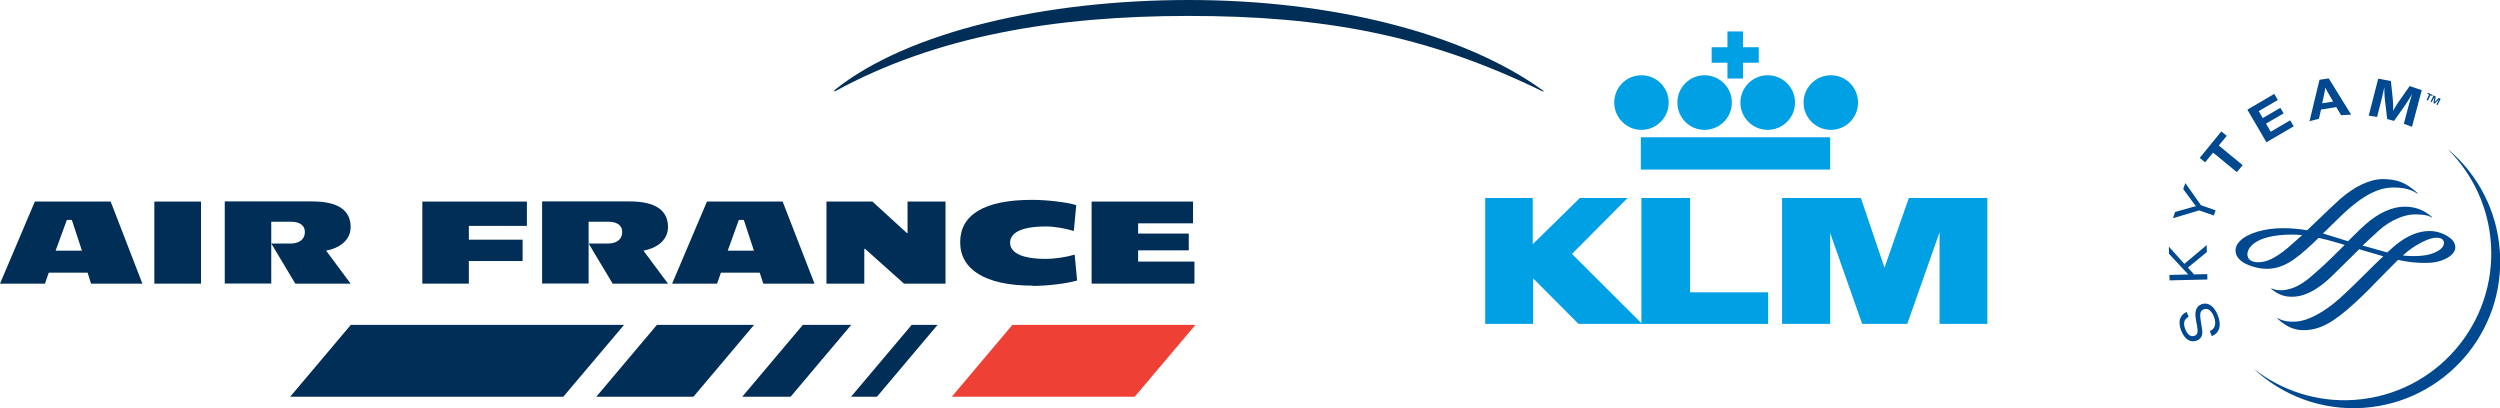
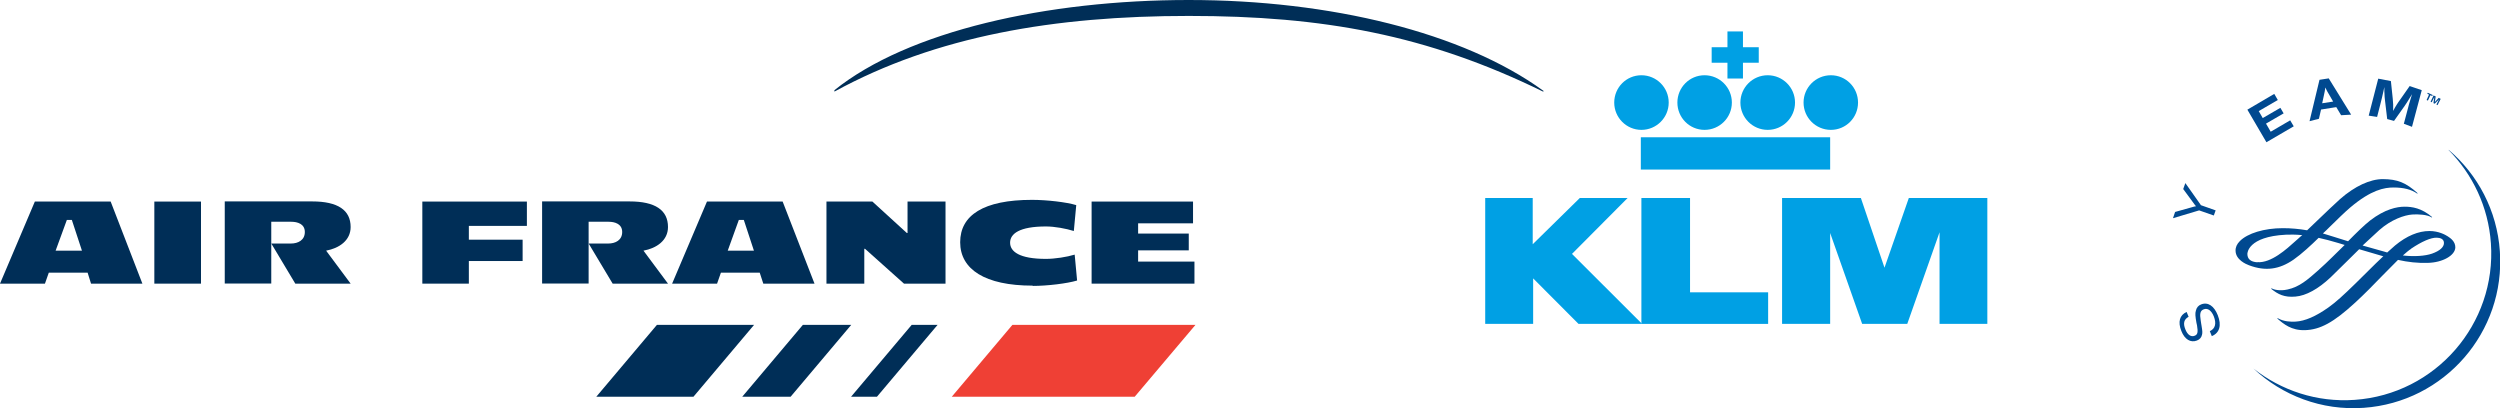
<svg xmlns="http://www.w3.org/2000/svg" id="Layer_2" viewBox="0 0 175.75 28.7">
  <defs>
    <style>.cls-1{fill:#002e57;}.cls-2{fill:#004990;}.cls-3{fill:#00a0e4;}.cls-4{fill:#ef4035;}</style>
  </defs>
  <g id="Layer_1-2">
    <path class="cls-1" d="M5.75,17.62h-1.84l.79-2.16h.35l.71,2.16h0ZM10.01,19.94l-2.23-5.77H2.45l-2.45,5.77h3.16l.27-.77h2.73l.24.77h3.6Z" />
    <polygon class="cls-1" points="10.85 19.94 10.85 14.17 14.13 14.17 14.13 19.94 10.85 19.94 10.85 19.94" />
    <path class="cls-1" d="M22.94,17.64l1.71,2.3h-3.89l-1.67-2.79v-.03h1.36c.51,0,.98-.24.98-.81s-.52-.72-.95-.72h-1.41v4.34h-3.27v-5.77h6.15c1.8,0,2.7.61,2.7,1.8,0,.95-.81,1.49-1.72,1.66h0Z" />
    <polygon class="cls-1" points="32.96 15.88 32.96 16.85 36.74 16.85 36.74 18.35 32.96 18.35 32.96 19.94 29.69 19.94 29.69 14.17 37.04 14.17 37.04 15.88 32.96 15.88 32.96 15.88" />
    <path class="cls-1" d="M45.25,17.64l1.71,2.3h-3.89l-1.67-2.79v-.03h1.36c.51,0,.98-.24.98-.81s-.52-.72-.95-.72h-1.41v4.34h-3.27v-5.77h6.15c1.8,0,2.7.61,2.7,1.8,0,.95-.81,1.49-1.72,1.66h0Z" />
    <path class="cls-1" d="M53,17.62h-1.84l.78-2.16h.35l.71,2.16h0ZM57.26,19.94l-2.24-5.77h-5.32l-2.45,5.77h3.16l.27-.77h2.73l.25.77h3.6Z" />
    <polygon class="cls-1" points="63.55 19.94 60.81 17.49 60.76 17.49 60.76 19.94 58.1 19.94 58.1 14.17 61.33 14.17 63.75 16.38 63.8 16.38 63.8 14.17 66.47 14.17 66.47 19.94 63.55 19.94 63.55 19.94" />
    <path class="cls-1" d="M72.59,20.08c-3.35,0-5.09-1.15-5.09-3.05s1.64-2.98,5.05-2.98c1.04,0,2.42.16,3.11.37l-.17,1.82c-.54-.17-1.34-.32-1.96-.32-1.88,0-2.52.52-2.52,1.14s.64,1.14,2.52,1.14c.62,0,1.47-.13,2.02-.3l.17,1.82c-.69.21-2.1.38-3.12.38h0Z" />
    <polygon class="cls-1" points="76.74 19.94 76.74 14.17 83.87 14.17 83.87 15.7 80.01 15.7 80.01 16.42 83.57 16.42 83.57 17.6 80.01 17.6 80.01 18.39 83.97 18.39 83.97 19.94 76.74 19.94 76.74 19.94" />
    <polygon class="cls-4" points="79.77 27.89 84.04 22.84 71.17 22.84 66.91 27.89 79.77 27.89 79.77 27.89" />
-     <polygon class="cls-1" points="24.66 22.84 20.4 27.89 39.6 27.89 43.87 22.84 24.66 22.84 24.66 22.84" />
    <polygon class="cls-1" points="64.09 22.84 59.83 27.89 61.65 27.89 65.91 22.84 64.09 22.84 64.09 22.84" />
    <polygon class="cls-1" points="46.18 22.84 41.92 27.89 48.75 27.89 53.01 22.84 46.18 22.84 46.18 22.84" />
    <polygon class="cls-1" points="56.44 22.84 52.18 27.89 55.58 27.89 59.84 22.84 56.44 22.84 56.44 22.84" />
    <polygon class="cls-3" points="104.41 13.92 104.41 22.77 107.78 22.77 107.78 19.57 110.97 22.77 115.44 22.77 110.51 17.85 114.42 13.92 111.06 13.92 107.75 17.17 107.75 13.92 104.41 13.92 104.41 13.92" />
    <polygon class="cls-3" points="115.39 13.92 115.39 22.77 124.3 22.77 124.3 20.55 118.81 20.55 118.81 13.92 115.39 13.92 115.39 13.92" />
    <polygon class="cls-3" points="125.28 13.92 125.28 22.77 128.66 22.77 128.66 16.38 130.91 22.77 134.08 22.77 136.35 16.33 136.35 22.77 139.71 22.77 139.71 13.92 134.19 13.92 132.48 18.82 130.82 13.92 125.28 13.92 125.28 13.92" />
    <polygon class="cls-3" points="128.66 11.92 128.66 9.65 115.35 9.65 115.35 11.92 128.66 11.92 128.66 11.92" />
    <polygon class="cls-3" points="121.44 4.41 120.33 4.41 120.33 3.32 121.44 3.32 121.44 2.21 122.53 2.21 122.53 3.32 123.64 3.32 123.64 4.41 122.53 4.41 122.53 5.52 121.44 5.52 121.44 4.41 121.44 4.41" />
    <path class="cls-3" d="M115.39,9.13c1.06,0,1.92-.86,1.92-1.92s-.86-1.92-1.92-1.92-1.91.86-1.91,1.92.86,1.92,1.91,1.92h0Z" />
    <path class="cls-3" d="M119.83,9.13c1.06,0,1.92-.86,1.92-1.92s-.86-1.92-1.92-1.92-1.91.86-1.91,1.92.85,1.92,1.91,1.92h0Z" />
    <path class="cls-3" d="M124.27,9.13c1.06,0,1.92-.86,1.92-1.92s-.86-1.92-1.92-1.92-1.92.86-1.92,1.92.86,1.92,1.92,1.92h0Z" />
    <path class="cls-3" d="M128.71,9.13c1.06,0,1.91-.86,1.91-1.92s-.85-1.92-1.91-1.92-1.92.86-1.92,1.92.86,1.92,1.92,1.92h0Z" />
    <path class="cls-1" d="M108.48,6.37c-5.62-4.08-14.94-6.37-24.91-6.37s-19.73,2.18-24.91,6.34v.1c7.15-3.91,15.48-5.32,24.91-5.32s16.75,1.32,24.93,5.33v-.08h-.01Z" />
    <polygon class="cls-2" points="170.76 6.65 170.64 6.59 170.67 6.52 171.02 6.68 170.98 6.75 170.86 6.69 170.68 7.07 170.59 7.03 170.76 6.65 170.76 6.65" />
    <polygon class="cls-2" points="171.08 6.71 171.23 6.78 171.17 7.17 171.17 7.17 171.44 6.88 171.58 6.95 171.36 7.39 171.28 7.35 171.46 6.99 171.46 6.99 171.16 7.29 171.07 7.25 171.13 6.83 171.13 6.83 170.95 7.19 170.87 7.15 171.08 6.71 171.08 6.71" />
    <path class="cls-2" d="M172.13,10.54h0c1.69,1.71,2.8,3.99,2.98,6.56.4,5.68-3.89,10.61-9.57,11.01-2.67.19-5.17-.66-7.12-2.2h0c2.02,1.89,4.78,2.97,7.75,2.76,5.68-.4,9.97-5.33,9.57-11.01-.2-2.87-1.56-5.39-3.59-7.12h0Z" />
    <path class="cls-2" d="M153.86,22.27c-.33.18-.4.46-.23.88.15.39.4.56.66.45.21-.08.24-.26.16-.73l-.04-.18c-.08-.46-.1-.66-.04-.85.05-.22.18-.37.37-.44.47-.19.91.1,1.17.76.28.71.13,1.24-.42,1.47l-.14-.35c.38-.17.48-.53.28-1.04-.17-.42-.44-.61-.72-.49-.23.09-.28.3-.2.78l.03.2.03.18c.06.36.07.48.03.63-.04.19-.17.33-.36.4-.44.17-.86-.08-1.09-.67-.26-.64-.12-1.12.37-1.34l.14.34h0Z" />
-     <polygon class="cls-2" points="153.56 18.55 155.13 17.23 155.14 17.72 153.81 18.81 154.24 19.29 155.17 19.27 155.18 19.65 152.52 19.71 152.51 19.33 153.56 19.3 153.7 19.3 153.84 19.3 153.75 19.21 153.66 19.11 152.48 17.84 152.47 17.34 153.56 18.55 153.56 18.55" />
    <path class="cls-2" d="M154.74,14.43l1.02.36-.13.36-1.03-.36-1.84.55.15-.44,1.14-.32.14-.04c.06-.02.09-.02.19-.04-.09-.11-.11-.13-.2-.26l-.7-.95.15-.42,1.1,1.56h0Z" />
-     <polygon class="cls-2" points="156.54 9.55 155.98 10.23 157.66 11.61 157.25 12.1 155.58 10.73 155.02 11.41 154.64 11.1 156.16 9.24 156.54 9.55 156.54 9.55" />
    <polygon class="cls-2" points="160.13 7.03 158.79 7.81 159.07 8.3 160.31 7.58 160.54 7.97 159.3 8.69 159.63 9.26 161 8.46 161.25 8.88 159.33 10 157.99 7.71 159.88 6.6 160.13 7.03 160.13 7.03" />
    <path class="cls-2" d="M165.28,8.06l-.7.04-.34-.57-1.07.17-.15.65-.66.17.7-2.91.65-.1,1.57,2.54h0ZM163.76,6.69c-.15-.24-.2-.35-.29-.54-.02.19-.05.33-.11.6l-.11.51.77-.12-.26-.45h0Z" />
    <path class="cls-2" d="M169.55,8.91l-.56-.21.21-.79c.02-.09.06-.22.1-.38.04-.17.08-.3.11-.39.03-.11.07-.22.1-.33l.06-.19c-.16.27-.22.36-.36.58-.06.1-.12.18-.16.24l-.75,1.06-.48-.13-.15-1.27c-.01-.06-.02-.16-.03-.28,0-.17-.02-.29-.02-.38,0-.07,0-.18,0-.32l-.07.32c-.08.35-.11.5-.22.92l-.22.86-.59-.09.67-2.6.89.17.13,1.23c.03.29.04.53.03.87.1-.2.14-.26.25-.44.08-.12.14-.22.21-.31l.7-1,.85.29-.69,2.59h0Z" />
-     <path class="cls-2" d="M164.47,14.03c-.32.28-.96.9-1.58,1.49l-.7.67c-.57-.1-1.13-.15-1.71-.15-1.3,0-2.48.36-3.02.91-.21.21-.31.44-.3.68.01.63.73.94.95,1.02,1.15.43,2.12.3,3.13-.4.56-.39,1.24-1.02,1.76-1.53.41.09.87.21,1.37.36l.46.14c-.6.58-1.21,1.21-1.78,1.71l-.04.04c-.79.7-1.36,1.2-2.19,1.38-.58.13-.99,0-1.13-.08-.01,0-.03.03-.03.03.48.39.93.62,1.71.55.74-.06,1.6-.53,2.47-1.35l1.18-1.16.83-.82s1.67.49,1.67.49c.01,0,.03,0,.03,0-.02,0-1.04,1.01-1.04,1.01l-.89.88c-.91.89-1.41,1.34-1.94,1.72-.88.62-1.63.95-2.3.99-.34.02-.84,0-1.25-.24-.02,0-.04.02-.04.02.45.39,1,.85,1.95.82,1.07-.03,2.02-.55,3.5-1.91.68-.62,1.35-1.31,1.94-1.92l1.1-1.11c.72.16,1.37.23,2.09.21,1.04-.02,1.93-.52,1.94-1.09,0-.42-.34-.65-.54-.78-.17-.11-.64-.37-1.28-.37-.78,0-1.6.34-2.42,1.02l-.55.49s-.2-.06-.2-.06l-1.53-.43c.45-.42.84-.78,1.18-1.09.84-.74,1.76-1.05,2.31-1.09.39-.03,1.08,0,1.37.21.01,0,.03-.03.03-.03-.75-.64-1.41-.73-1.94-.73s-1.38.17-2.42.97c-.42.33-.98.88-1.55,1.46,0,0-.77-.24-.77-.24l-.19-.06s-.81-.25-.81-.25c.02,0,.46-.44.46-.44.55-.54,1.07-1.05,1.47-1.39,1.47-1.24,2.39-1.4,3.04-1.4.7,0,1.26.14,1.66.43.01,0,.03-.03.03-.03-.83-.75-1.42-.98-2.44-.99-.9,0-1.97.49-3.02,1.41h0ZM158.7,18.44c-.48-.03-.71-.23-.71-.59,0-.05.03-1.21,2.7-1.35.3-.01.64-.02,1.16.03-.02,0-.3.26-.3.26l-.17.15c-.64.58-1.72,1.56-2.68,1.49h0ZM169.49,17.49c.77-.52,1.41-.79,1.8-.78.24,0,.52.08.52.37s-.28.55-.84.75c-.49.17-1.24.22-2.05.13.23-.2.41-.36.57-.46h0Z" />
+     <path class="cls-2" d="M164.47,14.03c-.32.28-.96.9-1.58,1.49l-.7.67c-.57-.1-1.13-.15-1.71-.15-1.3,0-2.48.36-3.02.91-.21.21-.31.44-.3.68.01.63.73.94.95,1.02,1.15.43,2.12.3,3.13-.4.56-.39,1.24-1.02,1.76-1.53.41.09.87.21,1.37.36l.46.14c-.6.58-1.21,1.21-1.78,1.71l-.04.04c-.79.7-1.36,1.2-2.19,1.38-.58.13-.99,0-1.13-.08-.01,0-.03.03-.03.03.48.39.93.62,1.71.55.74-.06,1.6-.53,2.47-1.35l1.18-1.16.83-.82s1.67.49,1.67.49c.01,0,.03,0,.03,0-.02,0-1.04,1.01-1.04,1.01l-.89.88c-.91.89-1.41,1.34-1.94,1.72-.88.62-1.63.95-2.3.99-.34.02-.84,0-1.25-.24-.02,0-.04.02-.04.02.45.39,1,.85,1.95.82,1.07-.03,2.02-.55,3.5-1.91.68-.62,1.35-1.31,1.94-1.92l1.1-1.11c.72.16,1.37.23,2.09.21,1.04-.02,1.93-.52,1.94-1.09,0-.42-.34-.65-.54-.78-.17-.11-.64-.37-1.28-.37-.78,0-1.6.34-2.42,1.02l-.55.49s-.2-.06-.2-.06l-1.53-.43c.45-.42.84-.78,1.18-1.09.84-.74,1.76-1.05,2.31-1.09.39-.03,1.08,0,1.37.21.01,0,.03-.03.03-.03-.75-.64-1.41-.73-1.94-.73s-1.38.17-2.42.97c-.42.33-.98.88-1.55,1.46,0,0-.77-.24-.77-.24l-.19-.06s-.81-.25-.81-.25c.02,0,.46-.44.46-.44.55-.54,1.07-1.05,1.47-1.39,1.47-1.24,2.39-1.4,3.04-1.4.7,0,1.26.14,1.66.43.01,0,.03-.03.03-.03-.83-.75-1.42-.98-2.44-.99-.9,0-1.97.49-3.02,1.41h0ZM158.7,18.44c-.48-.03-.71-.23-.71-.59,0-.05.03-1.21,2.7-1.35.3-.01.64-.02,1.16.03-.02,0-.3.26-.3.26l-.17.15c-.64.58-1.72,1.56-2.68,1.49ZM169.49,17.49c.77-.52,1.41-.79,1.8-.78.24,0,.52.08.52.37s-.28.55-.84.75c-.49.17-1.24.22-2.05.13.23-.2.41-.36.57-.46h0Z" />
  </g>
</svg>